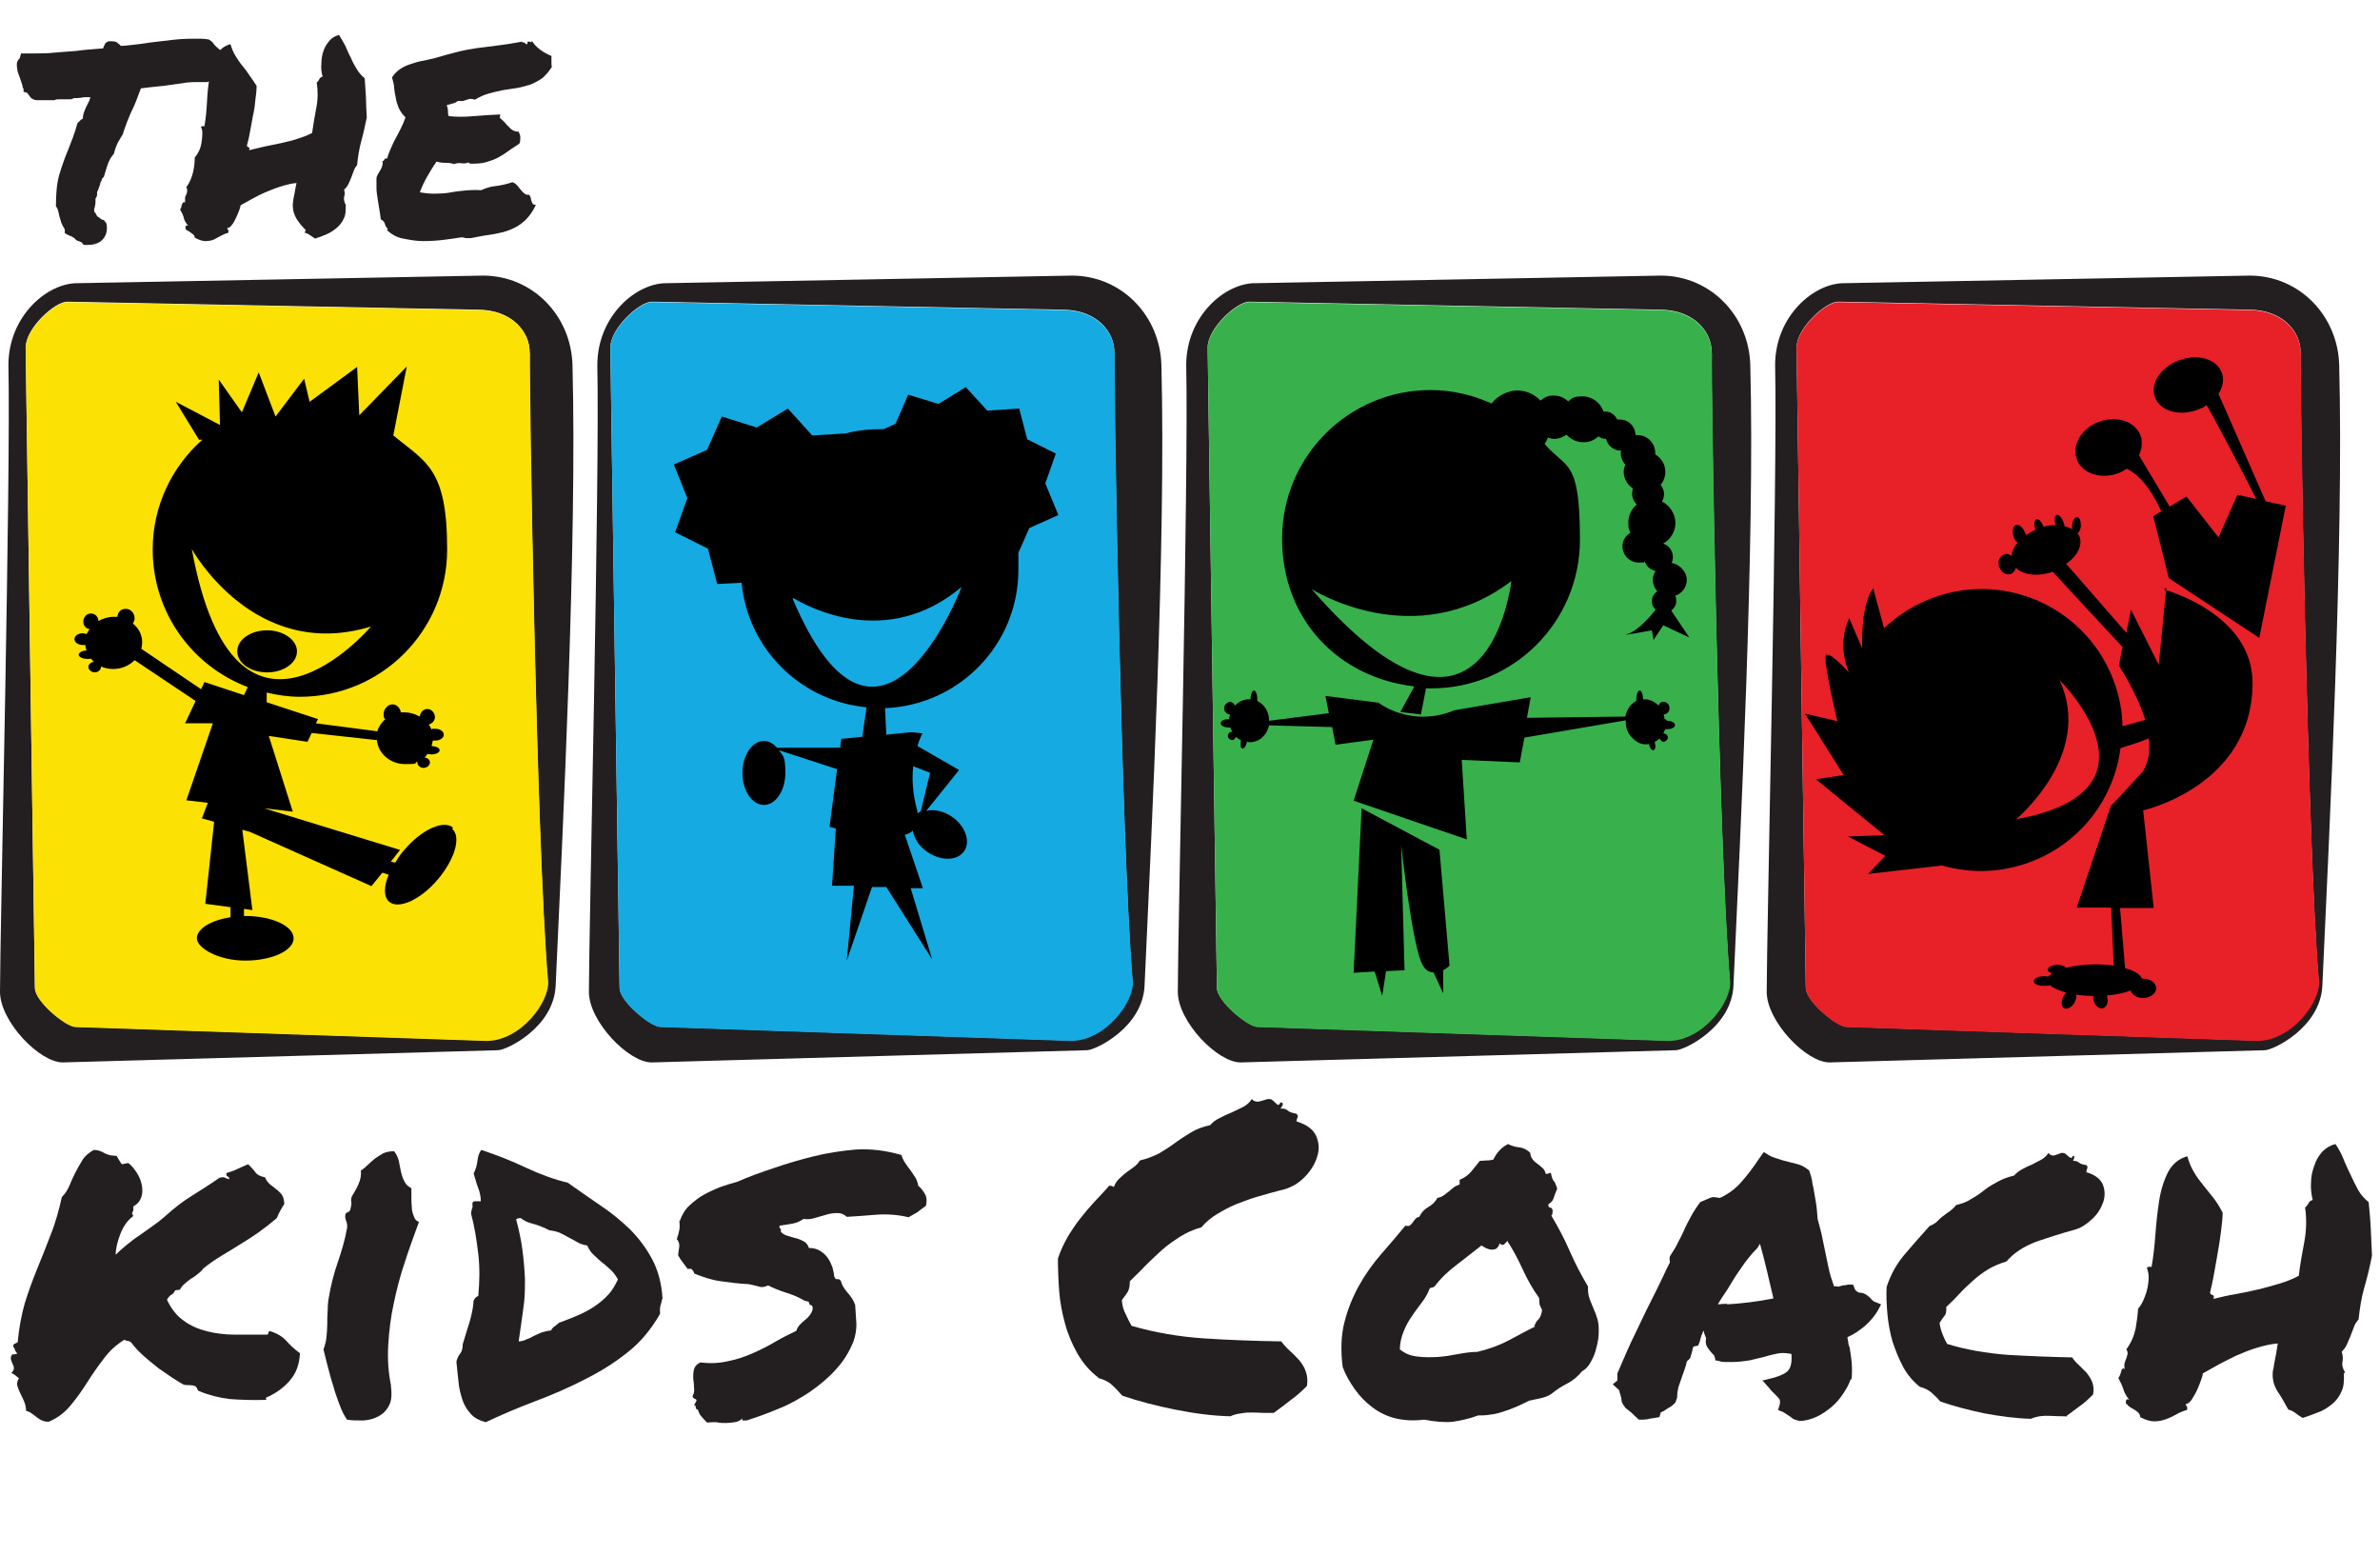
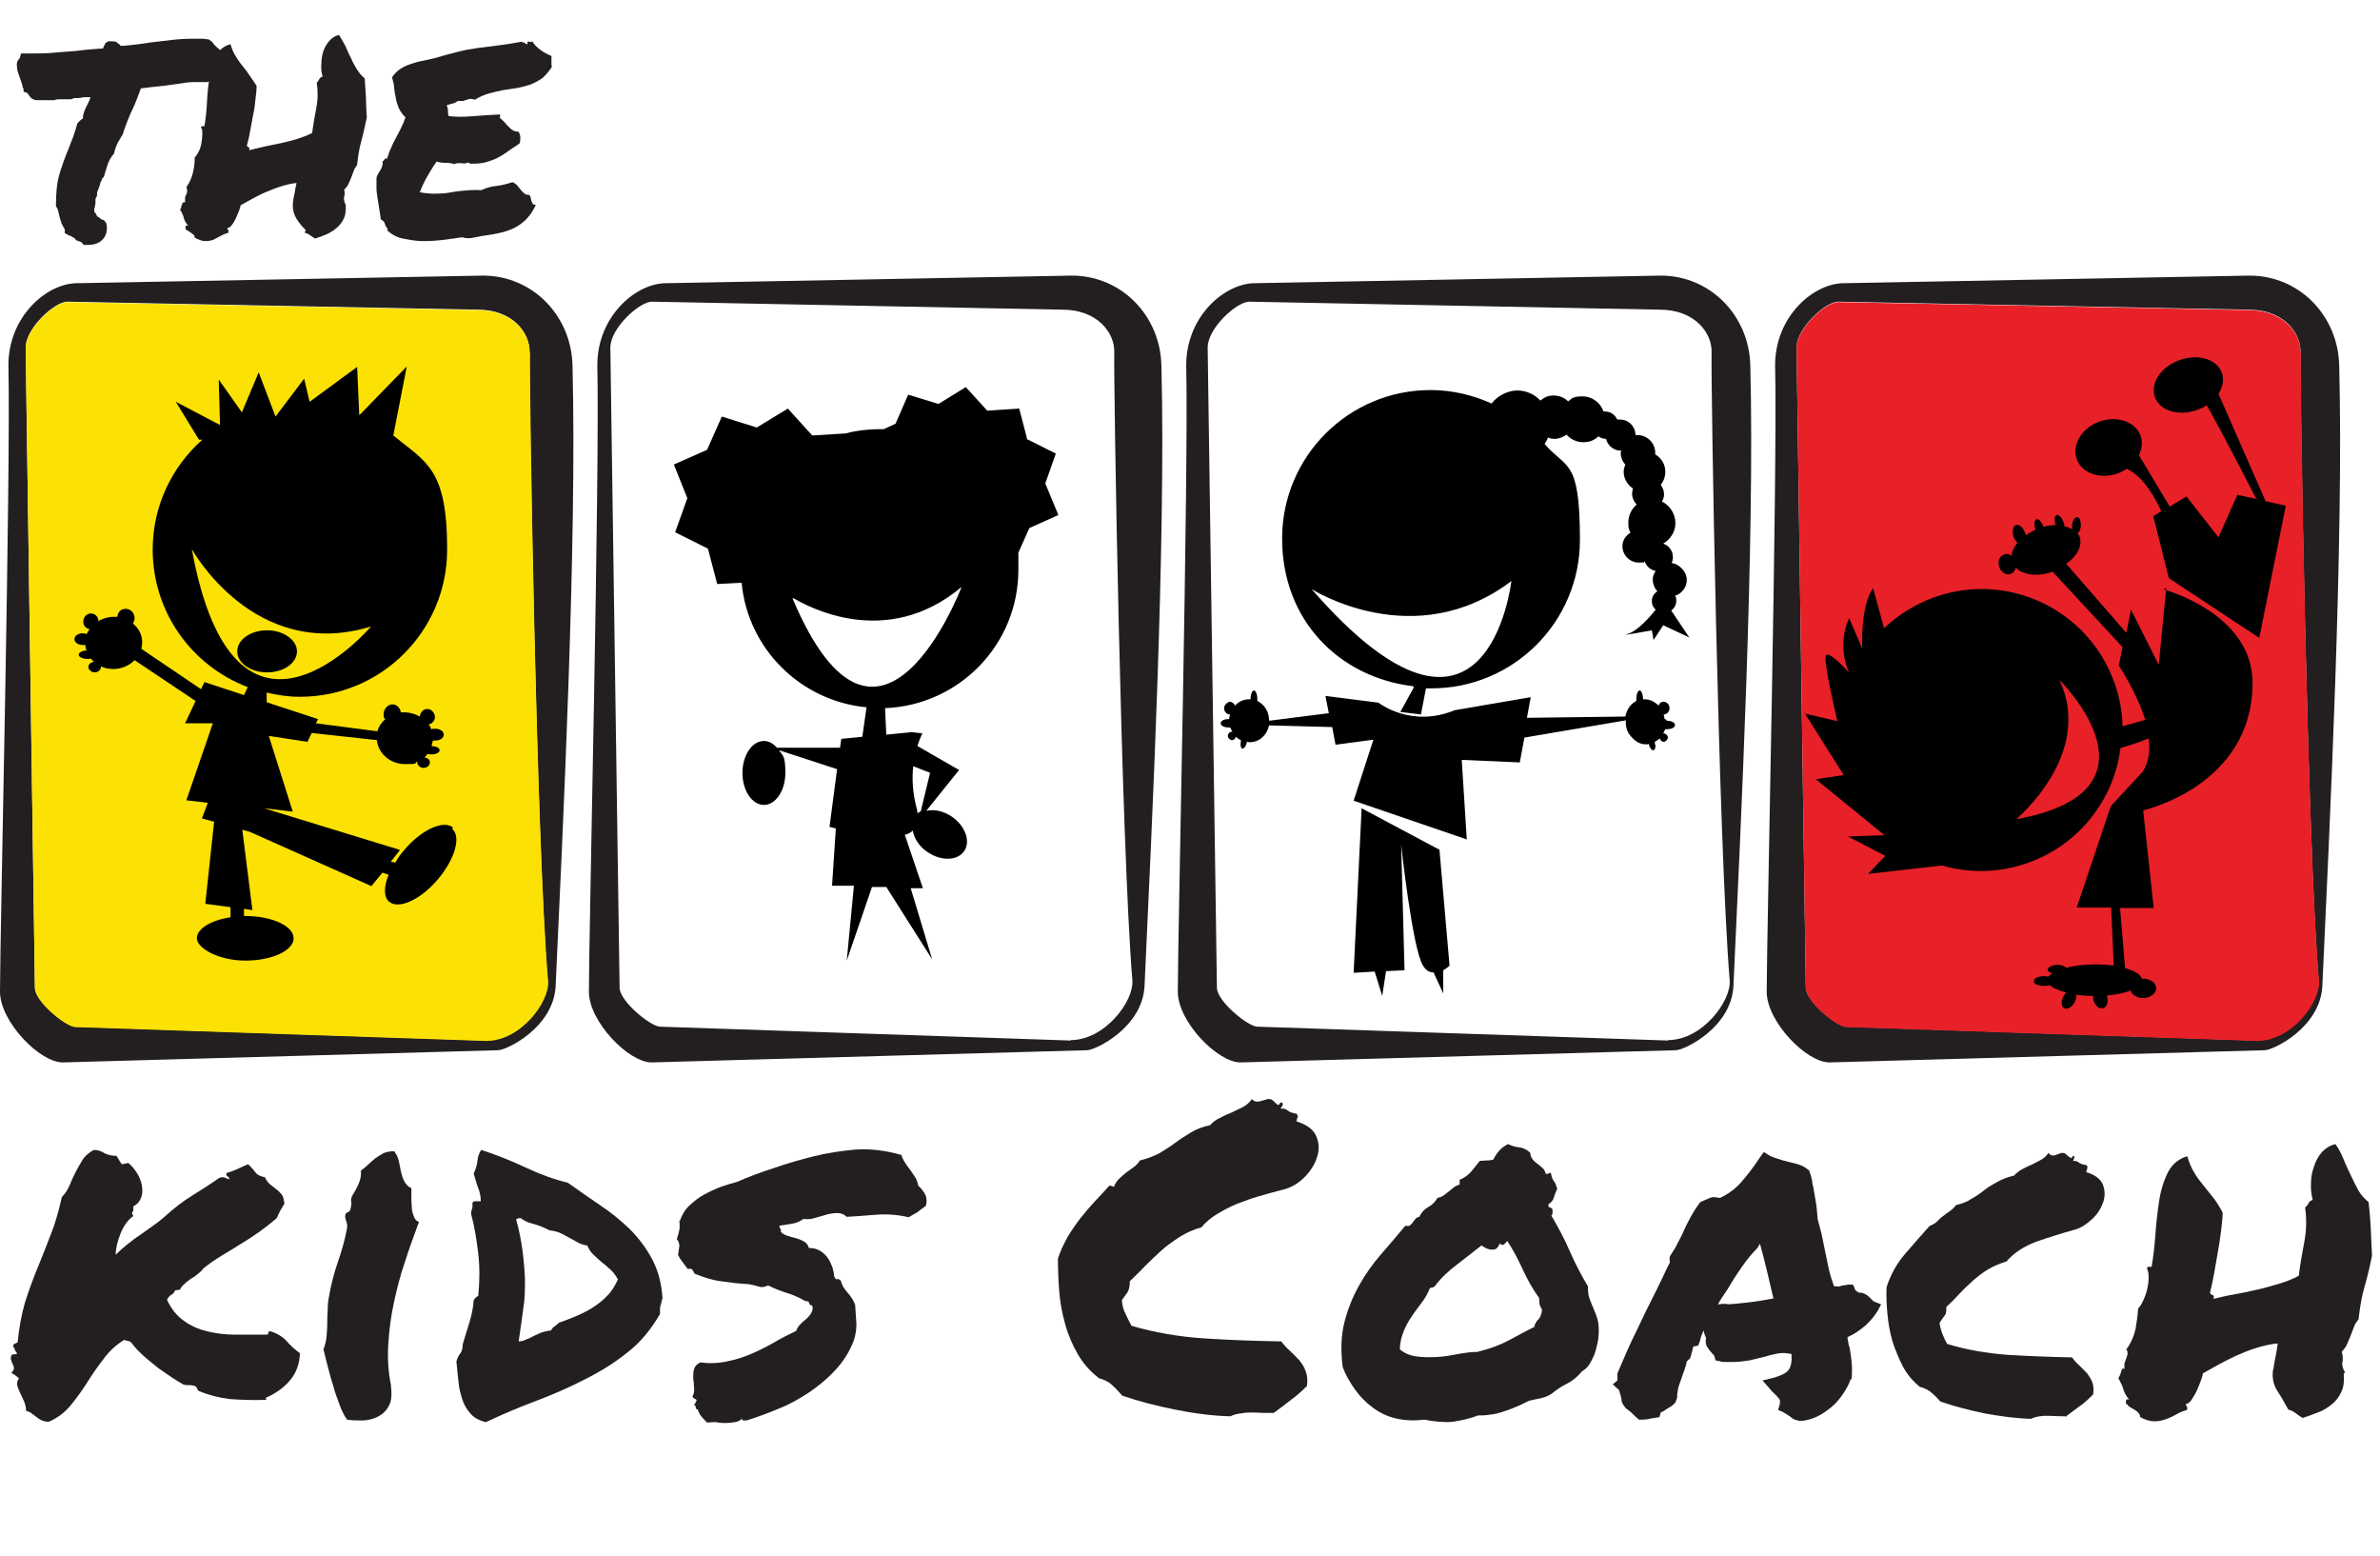
<svg xmlns="http://www.w3.org/2000/svg" id="Kids" viewBox="0 0 565.8 369.7">
  <defs>
    <style>      .cls-1 {        fill: #15aae2;      }      .cls-1, .cls-2, .cls-3, .cls-4, .cls-5, .cls-6 {        stroke-width: 0px;      }      .cls-2 {        fill: #38b14c;      }      .cls-3 {        fill: #e82028;      }      .cls-4 {        fill: #000;      }      .cls-5 {        fill: #fce105;      }      .cls-6 {        fill: #231f20;      }    </style>
  </defs>
  <g>
    <path class="cls-6" d="M5.4,20.8c0-.3-.1-.6-.2-.9-.1-.3-.2-.6-.3-.9-.2-.5-.4-1.1-.6-1.7-.2-.6-.3-1.3-.3-2.1,0-.4.2-.7.3-.9s.3-.3.4-.5l.3-1.1h1c.3,0,.7,0,1,0h1c1.6,0,3.3,0,5-.2,1.7-.1,3.4-.3,5.2-.4,1.9-.3,4-.4,6.3-.6.2-.5.3-.8.4-.9s.1-.3.2-.4l.7-.4c1,0,1.7,0,2,.3.4.3.7.5.9.8,1.1,0,2.2-.2,3.4-.3,1.1-.1,2.3-.3,3.6-.5,1.7-.2,3.4-.4,5.1-.6,1.7-.2,3.4-.3,5.1-.3s1.4,0,2,0c.6,0,1.2.1,1.8.2l.8.6c.2.3.4.6.6.8s.5.5.9.8c.6.5,1.3,1.1,1.9,1.9.6.8.8,1.9.7,3.4l-.3.6c-.2.2-.4.3-.6.5l-.6.8h-.7c-.4,0-.7,0-1,0-.2,0-.5.2-.8.3-.2,0-.4.2-.6.2-.2,0-.4.1-.7.2-.5,0-.8,0-1.1,0h-.9c-1.3,0-2.6,0-4.1.3-1.5.2-2.9.4-4.3.6-1,.1-2,.2-2.9.3-.9.1-1.8.2-2.5.3-.4,1.1-.8,2.1-1.1,2.9-.3.8-.7,1.7-1.1,2.5-.4.8-.7,1.7-1.1,2.6-.3.9-.7,1.8-1,2.9-.5.8-.9,1.5-1.3,2.2-.3.7-.6,1.5-.8,2.4-.6.7-1.1,1.5-1.4,2.3-.3.8-.5,1.6-.7,2.2l-.3,1c-.3.3-.5.5-.5.7,0,.2-.2.4-.3.6-.1.6-.3,1.1-.5,1.6,0,.2-.2.4-.3.7,0,.2-.1.4,0,.5,0,.5-.2.8-.4,1.1,0,.3,0,.5,0,.8,0,.3,0,.5-.1.8,0,.3-.1.6-.2.8,0,.2,0,.5,0,.7.1.2.3.3.4.5.1.2.2.4.3.6,0,0,.2.1.3.2.1,0,.2.1.3.2.3.3.7.5,1,.5l.6.8c.3,1.5,0,2.7-.7,3.6-.8,1-2,1.5-3.8,1.5h-.9c-.3-.4-.5-.6-.5-.6-.4-.2-.7-.3-1-.4-.3-.1-.5-.3-.7-.6,0,0-.2-.1-.3-.2-.1,0-.2,0-.3-.2-.4-.1-.8-.3-1-.4l-.7-.4c0-.4,0-.7,0-.9-.3-.5-.6-1-.8-1.5-.2-.5-.3-1.1-.5-1.7-.1-.5-.2-.9-.3-1.3-.1-.4-.3-.7-.5-1,0-3,.2-5.4.8-7.5.6-2,1.3-4,2.1-5.9.4-1,.8-2.1,1.2-3.1.4-1.1.7-2.1,1-3.2l.7-.7c.3-.3.5-.4.6-.4,0-.5.1-1.1.3-1.6.2-.5.4-1.1.7-1.6.2-.3.3-.7.5-1,.1-.3.2-.6.3-.9-.3,0-.6,0-.8,0-.2,0-.5,0-.7,0-.6.1-1.1.2-1.6.2s-.7,0-.8,0c-.3.2-.7.3-1,.3-.3,0-.6,0-.9,0h-1.5c-.5,0-.9,0-1.2.2h-3.2c-.3,0-.7,0-1.1,0-.4,0-.9-.2-1.3-.5l-.4-.5c-.3-.5-.5-.7-.7-.8l-.7-.2v-.7Z" />
    <path class="cls-6" d="M44.4,54.4c-.1,0-.2,0-.3-.1,0-.1,0-.3,0-.4,0-.1,0-.2.2-.3.1,0,.2,0,.4,0-.6-.7-.9-1.3-1-1.8-.1-.5-.4-1.2-.9-2,.1-.1.2-.3.3-.5,0-.2,0-.5.2-.7,0-.2.1-.4.3-.5.1-.1.2,0,.4,0,0-.5,0-.8,0-1.1,0-.3.2-.6.3-.8.1-.3.2-.5.2-.8,0-.3,0-.5-.2-.9.8-1.1,1.3-2.3,1.6-3.6.3-1.3.4-2.5.4-3.5.4-.4.7-.9,1-1.5.3-.6.5-1.3.6-2,.1-.7.2-1.3.2-2s0-1.2-.3-1.6c0-.2.1-.3.3-.3.1,0,.3,0,.5,0,.3-1.7.5-3.6.6-5.6.1-2.1.3-4.1.6-6,.3-1.9.8-3.6,1.6-5.1.7-1.5,1.9-2.4,3.4-2.8.3,1.1.7,2,1.2,2.8.5.8,1,1.6,1.6,2.3s1.2,1.5,1.7,2.3c.6.8,1.1,1.6,1.7,2.5,0,1-.1,2.1-.3,3.4-.1,1.3-.3,2.6-.6,3.9-.2,1.3-.5,2.6-.7,3.8-.2,1.2-.5,2.3-.7,3.1,0,.2.2.3.4.4s.3.3.1.7c1.2-.3,2.5-.6,3.8-.9,1.3-.3,2.6-.5,3.9-.8,1.3-.3,2.6-.6,3.8-1,1.2-.4,2.4-.8,3.5-1.4.3-2,.6-4,1-6,.4-2,.4-4,.1-6,.3-.2.5-.5.6-.8.2-.3.4-.5.8-.6-.3-1-.4-2-.3-3.1,0-1.1.2-2.1.5-3,.3-.9.8-1.7,1.4-2.4s1.4-1.2,2.3-1.4c.5.8,1,1.7,1.5,2.6.4.9.8,1.9,1.3,2.8.4,1,.9,1.9,1.4,2.7.5.8,1.1,1.6,1.9,2.2.1,1.5.2,3,.3,4.5,0,1.5.1,3.1.2,4.8-.4,1.9-.8,3.8-1.3,5.6-.5,1.8-.8,3.7-1,5.7-.3.4-.6.8-.8,1.4-.2.5-.4,1.1-.6,1.6-.2.5-.4,1-.7,1.6s-.6.9-1,1.3c.2.6.2,1.2,0,1.7-.1.5,0,1.2.4,1.9,0,1.3,0,2.4-.5,3.3-.4.9-1,1.6-1.7,2.2-.7.6-1.5,1.1-2.4,1.5-.9.4-1.8.7-2.7,1-.4-.3-.8-.5-1.2-.8-.4-.3-.8-.5-1.3-.6l.3-.6c-.8-.8-1.6-1.7-2.2-2.7-.6-1-.9-2-.9-3.3,0,0,0-.3.1-.9,0-.5.2-1.1.3-1.7.1-.6.2-1.2.3-1.7.1-.5.2-.8.2-.9-1.2.1-2.4.4-3.7.8-1.3.4-2.5.9-3.7,1.4-1.2.5-2.3,1.1-3.4,1.7-1,.6-1.9,1-2.5,1.4,0,.1-.1.5-.3,1.1-.2.6-.5,1.2-.8,1.9-.3.7-.6,1.2-1,1.7-.4.5-.7.7-1.1.7,0,.2.2.4.3.5,0,.1,0,.3,0,.6-.7.2-1.4.5-1.9.8s-1.2.6-1.7.9c-.6.2-1.2.3-1.9.3-.7,0-1.5-.3-2.5-.8,0-.3-.1-.6-.4-.8-.3-.2-.5-.4-.8-.6-.3-.2-.5-.3-.7-.4-.2-.1-.3-.3-.3-.4Z" />
    <path class="cls-6" d="M92.2,54.4c-.3-.3-.6-.7-.7-1.2-.1-.5-.5-.8-1-1.1,0-.6-.2-1.4-.3-2.2-.1-.8-.3-1.7-.4-2.5-.1-.9-.3-1.7-.3-2.6,0-.9,0-1.7,0-2.4,0-.4.2-.7.4-1.1.2-.3.4-.7.6-1s.3-.6.4-1c.1-.3.1-.7,0-1,.3,0,.4-.2.5-.4,0-.2.3-.3.6-.2.3-.9.6-1.8,1-2.6.3-.8.7-1.6,1.1-2.3s.8-1.5,1.2-2.3c.4-.8.8-1.7,1.1-2.6-.7-.7-1.2-1.4-1.6-2.2-.3-.8-.6-1.6-.7-2.4-.2-.8-.3-1.6-.4-2.4,0-.8-.3-1.7-.5-2.5.5-.8,1.1-1.4,1.8-1.9.7-.5,1.5-.9,2.4-1.2.9-.3,1.8-.6,2.8-.8s2.1-.4,3.2-.7c2-.6,3.9-1.1,5.5-1.5,1.6-.4,3.2-.7,4.7-.9,1.5-.2,3.1-.4,4.8-.6s3.6-.5,5.7-.9c0,.1.1.2.2.2h.4c.1.3.4.4.7.4,0-.1,0-.2,0-.3,0-.1,0-.2,0-.3,0,0,.2,0,.3,0,.1,0,.3,0,.4.1.1,0,.2,0,.3,0,0,0,.1-.2,0-.4.5.9,1.2,1.6,2,2.2.8.6,1.7,1.1,2.7,1.5,0,.4,0,.7,0,.8,0,.2,0,.3,0,.5,0,.1,0,.3,0,.5s0,.5.1.8c-.7,1.1-1.5,2-2.3,2.7-.9.6-1.8,1.1-2.8,1.5-1,.3-2,.6-3.1.8-1.1.2-2.2.3-3.3.5-1.1.2-2.3.5-3.4.8-1.1.3-2.3.8-3.4,1.5-.3-.1-.6-.2-.9-.2-.3,0-.6,0-.9.2-.3,0-.6.2-1,.3-.4,0-.8,0-1.3,0-.3.3-.7.5-1.2.6s-.9.3-1.4.4c.2.5.3.9.3,1.4,0,.5,0,.9.2,1.2,1.8.2,3.7.2,5.9,0s4.3-.3,6.3-.4c0,.2,0,.4,0,.4s-.1.2-.1.4c.4.3.7.6,1.1,1,.3.4.7.8,1,1.1.4.4.7.7,1.1.9.4.2.8.3,1.3.3.2.4.4.9.4,1.3,0,.5,0,1-.2,1.5-.8.6-1.7,1.1-2.5,1.7-.8.6-1.6,1.1-2.5,1.6-.9.5-1.8.8-2.8,1.1-1,.3-2.1.4-3.3.4h-.5c-.1,0-.3,0-.5-.3-.4.2-1,.3-1.7.2s-1.3,0-1.7.2c-.6-.2-1.3-.3-2.1-.3s-1.5-.1-2.1-.3c-.8,1.1-1.5,2.3-2.2,3.5-.7,1.2-1.3,2.5-1.8,3.8,1.7.3,3.2.4,4.3.3,1.1,0,2.2-.1,3.2-.3s2.1-.3,3.1-.4,2.4-.2,4-.1c1.1-.5,2.3-.9,3.6-1,1.4-.2,2.7-.5,3.8-.9.4.1.8.4,1.1.7.3.4.6.7.9,1.1.3.4.6.7.9.9.3.3.7.3,1.1.3.2.2.3.5.4.8,0,.3.1.6.2.8s.2.5.3.6c.1.1.4.2.7.2-.8,1.7-1.7,2.9-2.7,3.8-1,.9-2.1,1.6-3.4,2.1-1.2.5-2.6.8-4.2,1.1-1.5.2-3.3.5-5.2.9-.5,0-.9,0-1.2,0-.3-.1-.6-.2-1-.2-1.2.2-2.6.4-4.2.6-1.6.2-3.3.3-4.9.3-1.7,0-3.2-.3-4.8-.6s-2.8-1.1-3.8-2Z" />
  </g>
  <g>
    <path class="cls-6" d="M63.3,332.7c-3.3.1-6.2,0-8.7-.2-2.5-.3-4.9-.9-7.3-1.9-.1,0-.3-.2-.4-.5-.1-.3-.3-.5-.4-.6-.4-.2-.9-.3-1.5-.3-.6,0-1.1,0-1.5-.2-.5-.3-1.4-.8-2.6-1.6-1.2-.8-2.2-1.5-3.2-2.2-1.2-1-2.4-1.9-3.5-2.9-1.1-1-2.1-2-2.9-3.1-.2-.3-.5-.4-.8-.5-.3,0-.7-.1-.9-.3-2,1.2-3.7,2.8-5,4.6-1.4,1.8-2.7,3.7-3.9,5.6-1.2,1.9-2.5,3.7-3.9,5.4-1.4,1.7-3.1,3-5.2,3.9-.6,0-1.2-.1-1.6-.3-.5-.2-.9-.5-1.3-.8s-.8-.6-1.2-.9-.9-.5-1.3-.6c0-.8-.2-1.6-.5-2.3-.3-.7-.6-1.3-.9-1.9s-.5-1.2-.7-1.8c-.1-.6,0-1.1.4-1.7-.4-.4-1-.9-1.8-1.3.4-.4.6-.8.6-1.1,0-.3-.1-.7-.3-1-.1-.3-.3-.7-.4-1.1s0-.8.3-1.2c.3,0,.8,0,1.2-.2-.4-.5-.6-.9-.6-1,0-.1,0-.3-.3-.5-.1-.4,0-.7.2-.8.3-.1.5-.2.8-.4.3-3.3.9-6.5,1.7-9.3.9-2.9,1.9-5.6,3-8.3,1.1-2.7,2.2-5.4,3.2-8.1,1.1-2.7,1.9-5.7,2.6-8.8.8-.8,1.3-1.6,1.8-2.7.4-1,.9-2.1,1.4-3.1s1.1-2,1.7-3c.6-1,1.6-1.8,2.7-2.4,1,0,1.8.3,2.6.8.8.4,1.7.6,2.8.6.2.3.4.7.6,1,.2.3.4.7.7,1l1.5-.3c.8.6,1.4,1.4,2,2.3.6.9,1,1.9,1.2,2.9s.2,2-.1,2.9c-.3.9-.9,1.7-1.9,2.2,0,.3,0,.6,0,.8,0,.2,0,.3-.2.5,0,.1-.1.3-.1.4s.1.3.3.6c-1.4,1-2.4,2.5-3.1,4.3-.7,1.8-1.1,3.5-1.1,4.9.8-.8,1.7-1.6,2.7-2.4,1-.8,2-1.6,3.1-2.3,1.1-.8,2.1-1.5,3.1-2.2,1-.7,1.9-1.4,2.7-2.1,2.3-2.1,4.4-3.7,6.5-5,2.1-1.3,4.3-2.7,6.6-4.3.5-.1,1-.2,1.3,0s.6.2,1,.4c0-.4-.1-.6-.4-.7-.2,0-.3-.3-.3-.8,1-.3,1.9-.6,2.7-1,.8-.4,1.6-.7,2.5-1.1.6.6,1.2,1.2,1.7,1.9.5.7,1.3,1,2.3,1.2.3.8.8,1.3,1.2,1.7.5.4,1,.7,1.4,1.1.5.3.9.8,1.3,1.2.4.5.6,1.2.7,2.3-.3.5-.6,1-.9,1.5-.3.5-.6,1.2-.9,1.9-1.4,1.2-2.8,2.3-4.2,3.3-1.4,1-2.8,1.9-4.3,2.8-1.4.9-2.9,1.8-4.4,2.7-1.5.9-3,1.9-4.6,3.2-.3.5-.8.9-1.3,1.3-.5.4-1,.8-1.6,1.1-.5.4-1.1.8-1.5,1.2-.5.4-.9.9-1.1,1.4-.2,0-.4.1-.6.1s-.4,0-.6.1c-.2.5-.5.9-1,1.1-.4.3-.7.7-.9,1.1,1,2.2,2.4,3.9,4,5,1.6,1.2,3.5,2,5.5,2.5s4.3.8,6.7.8c2.4,0,4.9,0,7.5,0,.3,0,.4-.2.4-.5,0-.2.1-.3.5-.3,1.6.5,2.9,1.3,3.8,2.3.9,1,1.9,2,3.2,2.9-.1,2.6-.9,4.8-2.4,6.5-1.4,1.7-3.4,3.1-5.7,4.1Z" />
    <path class="cls-6" d="M92.9,329.2c.3,2.1.2,3.7-.4,4.8-.6,1.2-1.4,2-2.5,2.6-1.1.6-2.3.9-3.6,1-1.4,0-2.7,0-3.9-.2-.7-1-1.3-2.2-1.8-3.6-.5-1.4-1.1-2.9-1.5-4.5-.5-1.5-.9-3.1-1.3-4.6-.4-1.5-.7-2.8-1-4,.3-.8.6-1.8.7-2.8.1-1.1.2-2.1.2-3.2,0-1.1,0-2.2.1-3.3,0-1.1.1-2.2.3-3.2.5-2.9,1.2-5.6,2.1-8.2.9-2.6,1.7-5.3,2.2-8.1.1-.6,0-1.2-.2-1.7-.2-.5-.3-1.1-.2-1.5,0-.3.3-.5.6-.6.3-.1.5-.3.6-.7.2-.8.3-1.4.2-1.8-.1-.5,0-1.1.4-1.7.3-.5.8-1.3,1.3-2.4.5-1.1.7-2.2.6-3.3.6-.4,1.2-.9,1.7-1.4s1.1-1,1.7-1.5c.6-.4,1.2-.8,1.9-1.2.7-.3,1.6-.5,2.6-.5.5.7.9,1.4,1.1,2.3.2.8.3,1.6.5,2.5.2.8.4,1.6.8,2.3.3.7.9,1.3,1.7,1.7v2.1c0,.8,0,1.6.1,2.4,0,.8.2,1.5.5,2.2.2.7.6,1.1,1.2,1.3-1.2,3.3-2.4,6.5-3.4,9.7-1.1,3.2-1.9,6.4-2.6,9.7-.7,3.2-1.1,6.5-1.3,9.8-.2,3.3,0,6.6.7,9.9Z" />
    <path class="cls-6" d="M157.4,308.7c0,.3-.1.6-.2.9,0,.2-.1.5-.2.7,0,.2-.1.5-.1.8v1.2c-2.1,3.6-4.6,6.7-7.7,9.1-3.1,2.5-6.5,4.6-10.3,6.5-3.7,1.9-7.6,3.6-11.6,5.1-4,1.5-8,3.2-11.8,5-1.6-.4-2.9-1.1-3.7-2.1-.9-1-1.5-2.1-1.9-3.3-.4-1.3-.8-2.7-.9-4.2-.2-1.5-.3-3.1-.5-4.8.2-.8.5-1.4.9-1.9.4-.5.6-1.2.6-2.2.5-1.8,1.1-3.5,1.6-5.2.5-1.7.9-3.5,1-5.2.2-.5.6-.9,1.1-1.1.3-3.3.4-6.6,0-10s-.9-6.5-1.7-9.5c0-.7.2-1.2.3-1.5s0-.5,0-.7c0-.5.1-.8.6-.8h1.4c0-1-.2-2.1-.6-3.1-.4-1-.7-2.2-1.1-3.5.5-1,.8-2,.9-3,.1-1,.4-1.9.9-2.6,3.7,1.2,7.2,2.6,10.6,4.2s6.7,2.8,10,3.6c2.5,1.8,5,3.5,7.6,5.3,2.6,1.7,5,3.7,7.1,5.7,2.1,2.1,3.9,4.5,5.3,7.1s2.3,5.8,2.5,9.5ZM133.1,314.3c1.4-.5,2.9-1.1,4.3-1.7,1.4-.6,2.7-1.3,3.9-2.1,1.2-.8,2.3-1.7,3.2-2.7,1-1,1.7-2.3,2.4-3.7-.4-.8-1-1.6-1.6-2.2-.7-.6-1.4-1.3-2.1-1.8-.7-.6-1.4-1.2-2-1.8-.7-.6-1.2-1.4-1.6-2.3-.9-.1-1.7-.4-2.4-.8-.7-.4-1.4-.8-2-1.1-.7-.4-1.3-.7-2.1-1.1-.7-.3-1.6-.5-2.5-.6-1.5-.8-2.9-1.3-4.1-1.6-1.2-.3-2.1-.8-2.7-1.3-.5,0-.9.1-1.1.3.7,2.6,1.2,5,1.5,7.3.3,2.3.5,4.6.6,6.9,0,2.3,0,4.6-.4,7-.3,2.4-.7,5-1.1,7.8.7,0,1.3-.2,1.9-.5.6-.2,1.2-.5,1.7-.8.6-.3,1.2-.5,1.8-.8.6-.2,1.4-.4,2.3-.5.2-.4.5-.8.9-1,.4-.3.7-.6,1.1-.9Z" />
    <path class="cls-6" d="M161.6,290.2c.5-1.4,1.2-2.7,2.3-3.7,1.1-1,2.2-1.9,3.5-2.6,1.3-.7,2.6-1.3,3.9-1.8,1.4-.5,2.7-.9,3.9-1.2,2.7-1.2,5.7-2.3,8.8-3.3,3.1-1.1,6.3-2,9.5-2.8,3.2-.8,6.6-1.3,10-1.6,3.4-.2,7,.2,10.8,1.3.2.7.5,1.3.9,1.9s.8,1.2,1.3,1.8c.4.6.8,1.2,1.2,1.8.3.6.5,1.2.6,1.8.7.6,1.2,1.3,1.6,2s.5,1.7.2,2.8c-.7.5-1.4,1-2,1.5-.7.4-1.4.8-2.1,1.2-2.5-.6-5.1-.8-7.7-.6-2.6.2-4.9.4-7,.5-.6-.6-1.4-.9-2.2-.9s-1.7.1-2.7.4c-.9.3-1.8.5-2.8.8-.9.3-1.8.3-2.6.2-.7.5-1.5.9-2.5,1.1-1,.2-2.1.3-3.2.5,0,.3,0,.6.2.7s.2.3.1.7c.4.5.9.8,1.6,1,.6.2,1.3.4,2.1.6s1.3.5,1.9.8c.5.3.9.8,1.1,1.5,1,0,1.9.2,2.7.7.8.5,1.4,1.1,1.8,1.7.5.7.8,1.4,1.1,2.2.2.8.4,1.5.4,2.1.2.5.4.8.7.7.3,0,.6,0,.9.4.2.9.7,1.8,1.5,2.7s1.5,1.9,1.9,3c.1,1.7.2,3.2.3,4.6,0,1.3-.2,2.7-.7,4.1-1,2.5-2.4,4.8-4.3,6.8-1.8,2-3.9,3.7-6.2,5.3-2.3,1.5-4.7,2.9-7.3,3.9-2.6,1.1-5.1,2-7.6,2.8-.3,0-.5,0-.8,0-.3,0-.3-.1-.2-.5-.5.5-1.1.8-1.8.9-.7.1-1.4.2-2.1.2-.8,0-1.5,0-2.3-.2-.8,0-1.5,0-2.2.1-.5-.5-.9-.9-1.3-1.4-.4-.4-.7-1-.9-1.7-.3,0-.5-.2-.5-.5,0-.3,0-.5-.4-.5.4-.7.6-1.1.6-1.2,0-.1-.1-.2-.3-.3-.2,0-.3-.2-.5-.3-.1-.1-.2-.3-.1-.5.3-.5.4-1.2.3-1.9,0-.7-.1-1.5-.2-2.2,0-.8,0-1.5.2-2.2.2-.7.7-1.2,1.5-1.6,2.3.3,4.5.2,6.6-.3,2.1-.4,4.1-1.1,5.9-1.9s3.6-1.7,5.3-2.7c1.7-1,3.3-1.8,5-2.6.2-.6.5-1.1.9-1.5.4-.4.8-.8,1.2-1.1.4-.3.8-.7,1.1-1.1.3-.4.6-.9.7-1.5,0-.5,0-.8-.4-.9s-.5-.4-.5-.8l-1.1-.3c-1.3-.8-2.8-1.4-4.4-1.9s-3-1.1-4.2-1.7c-.8.4-1.5.5-2.1.3-.7-.2-1.5-.4-2.5-.6-2.3-.1-4.6-.4-6.7-.7-2.2-.3-4.2-1-6.2-1.8-.1-.3-.3-.6-.5-.9-.2-.3-.6-.3-1.1-.2-.4-.5-.8-1.1-1.2-1.6s-.8-1.1-1.1-1.7c.1-.8.2-1.5.3-2.1,0-.6-.1-1.1-.6-1.7.3-.9.5-1.6.6-2.2.1-.5.1-1.3,0-2.2Z" />
    <path class="cls-6" d="M261.1,327.4c-2-1.5-3.6-3.4-4.9-5.6-1.3-2.3-2.3-4.6-3-7.2-.7-2.5-1.2-5.1-1.4-7.8-.2-2.7-.3-5.3-.3-7.7.6-1.8,1.4-3.5,2.3-5.1.9-1.5,1.9-3,3-4.4,1.1-1.4,2.2-2.7,3.4-4,1.2-1.3,2.4-2.5,3.5-3.8.4,0,.8.1,1.1.3.3-.8.7-1.4,1.2-1.9.5-.5,1.1-1,1.7-1.5.6-.4,1.2-.9,1.8-1.3.6-.4,1.1-1,1.5-1.6,1.7-.4,3.2-1,4.6-1.7,1.3-.8,2.6-1.6,3.8-2.5,1.2-.9,2.5-1.7,3.8-2.5,1.3-.8,2.8-1.3,4.5-1.7.6-.7,1.4-1.3,2.3-1.7.9-.5,1.8-.9,2.8-1.3.9-.4,1.8-.9,2.7-1.3.9-.5,1.6-1.1,2.1-1.9.4.5,1,.7,1.7.6.8-.2,1.4-.4,2.1-.6.4,0,.8,0,1,.2.3.2.5.4.8.7.2.2.4.4.6.5.2,0,.4-.1.6-.6.5,0,.7.3.5.7-.2.4-.4.7-.5.8.7-.1,1.2,0,1.7.4.4.4,1.1.6,2.1.8.3.3.4.6.3.8-.1.2-.2.5-.3,1,2.5.8,4,1.9,4.7,3.5.7,1.6.8,3.3.2,5-.5,1.7-1.6,3.4-3,4.8-1.5,1.5-3.1,2.4-4.9,2.9-2.1.5-4.1,1.1-5.9,1.6-1.8.5-3.6,1.2-5.2,1.8-1.7.7-3.2,1.5-4.7,2.4-1.5.9-2.8,2-3.8,3.2-1.9.5-3.6,1.3-5.2,2.3-1.5,1-3,2-4.3,3.2-1.3,1.2-2.6,2.4-3.8,3.6-1.2,1.3-2.5,2.5-3.7,3.7,0,1.2-.2,2.1-.6,2.7s-.9,1.2-1.3,1.8c.1,1.3.4,2.4.9,3.3.4.9.9,1.9,1.4,2.8,5.5,1.6,11.3,2.6,17.4,3,6.1.4,12.2.6,18.2.7.6.8,1.3,1.6,2.1,2.3.8.7,1.5,1.5,2.2,2.2.6.8,1.2,1.6,1.5,2.6.4,1,.5,2.2.3,3.5-1.2,1.2-2.4,2.3-3.8,3.3-1.4,1.1-2.7,2.1-4.1,3.1-.6,0-1.4,0-2.2,0-.9,0-1.7-.1-2.7-.1s-1.8,0-2.8.2c-.9.1-1.8.3-2.6.7-4.3-.1-8.7-.7-13.2-1.6s-8.7-2-12.5-3.3c-.8-.9-1.5-1.7-2.4-2.5-.8-.8-1.9-1.3-3.3-1.7Z" />
    <path class="cls-6" d="M377.5,305.6c0,.8,0,1.6.2,2.4.2.8.5,1.5.8,2.2.3.7.6,1.5.9,2.2.3.8.5,1.5.6,2.3.1,1,.1,2,0,3.1-.1,1.1-.4,2.2-.7,3.3-.3,1.1-.8,2-1.3,2.9-.5.9-1.2,1.5-1.9,1.9-1,1.2-2.1,2.2-3.5,2.9-1.4.7-2.6,1.5-3.8,2.5-.8.5-1.6.8-2.5,1-.9.2-1.9.4-2.8.6-.8.4-1.6.8-2.7,1.3-1,.4-2.1.9-3.2,1.2-1.1.4-2.2.7-3.3.8-1.1.2-2.1.2-2.9.2-2.1.8-4.1,1.2-6,1.5-1.9.2-4.2,0-6.8-.5-2.5.3-4.7.2-6.8-.3-2.1-.5-3.9-1.4-5.5-2.6-1.6-1.2-3-2.6-4.2-4.3-1.2-1.7-2.2-3.4-2.9-5.3-.5-3.9-.4-7.4.4-10.6s2-6.1,3.5-8.8c1.5-2.7,3.3-5.2,5.3-7.5,2-2.3,3.9-4.5,5.7-6.7.4.1.7.1,1,0,.2-.2.5-.4.7-.7s.4-.6.7-.9c.2-.3.5-.4.9-.5.5-1,1.2-1.8,2.1-2.3.9-.5,1.7-1.2,2.2-2.2.6-.1,1.1-.3,1.5-.6.4-.3.8-.6,1.2-.9.4-.3.8-.7,1.2-1s.9-.5,1.4-.7v-1.1c1.2-.5,2.1-1.2,2.7-1.9.6-.7,1.3-1.6,2.1-2.6.6,0,1.1-.1,1.5-.1s.9,0,1.7-.2c.5-1,1-1.7,1.5-2.2.4-.5,1.1-1,2-1.5.8.4,1.7.7,2.7.8,1,.1,1.9.6,2.6,1.3,0,.7.3,1.2.6,1.6.3.4.7.7,1.1,1s.8.6,1.2,1c.4.3.6.8.8,1.4.3,0,.5,0,.6-.1.1-.1.3-.2.6-.1.2,1,.4,1.6.7,1.9.3.3.5.9.8,1.8-.3.7-.6,1.4-.8,2.1-.2.7-.6,1.2-1.3,1.6,0,.5,0,.7.4.8.3,0,.5.2.6.6,0,.6,0,1.1-.3,1.3,1.6,2.7,3.1,5.5,4.4,8.5,1.3,3,2.8,5.8,4.4,8.5ZM364.7,315.3c.3-.8.6-1.4,1.1-1.8.4-.5.7-1.2.8-2.2-.3-.5-.5-1-.6-1.3,0-.3-.1-.8-.1-1.5-1.5-2.1-2.8-4.4-3.9-6.8-1.1-2.4-2.3-4.7-3.7-6.8-.1.3-.4.5-.7.8-.3.3-.7.2-1.1-.2-.1.5-.4.9-.7,1.2-.3.2-.7.3-1.1.3-.4,0-.8-.1-1.3-.3-.4-.2-.8-.4-1.2-.7-2,1.6-4,3.1-5.9,4.6-2,1.5-3.8,3.2-5.3,5.2-.3.1-.4.2-.5.2,0,0-.3,0-.6.2-.5,1.3-1.2,2.5-2,3.5-.8,1.1-1.6,2.1-2.3,3.2-.8,1.1-1.4,2.3-1.9,3.5-.5,1.2-.9,2.7-.9,4.3,1.2,1,2.5,1.5,4.1,1.7,1.6.2,3.2.2,4.9.1,1.7-.1,3.3-.4,4.9-.7,1.6-.3,3.1-.5,4.5-.5,2.9-.7,5.3-1.6,7.4-2.7s4.2-2.3,6.5-3.4Z" />
    <path class="cls-6" d="M440,327.7c-.4,1.2-1,2.3-1.8,3.5-.8,1.2-1.7,2.3-2.8,3.2-1.1.9-2.2,1.7-3.5,2.3-1.3.6-2.7,1-4.1,1-.9-.2-1.5-.4-1.8-.7-.3-.2-.6-.5-1-.7-.2-.1-.4-.3-.6-.4-.2-.1-.3-.2-.5-.3l-1.2-.5.4-1.3c.1-.5.1-1-.1-1.3s-.6-.7-1.2-1.3l-.6-.6c-.2-.2-.4-.4-.5-.6l-1.7-1.9,2.8-.7c1.7-.5,2.9-1.1,3.4-1.8.6-.8.8-2,.7-3.8-1.4-.3-2.5-.3-3.4-.1-.9.2-1.9.4-2.8.7-1.2.3-2.5.6-3.7.9-1.3.2-2.7.4-4.2.4s-1.1,0-1.5,0c-.5,0-1,0-1.5-.2l-1-.2c-.1-.8-.3-1.2-.4-1.3-.1-.1-.3-.2-.4-.4-.3-.3-.7-.8-1.1-1.4-.4-.6-.5-1.3-.3-2.2-.3-.6-.5-1.2-.6-1.8-.4.8-.7,1.7-.9,2.6l-.4,1-1,.2c-.1,0-.2.2-.3.5,0,.2-.1.4-.1.6l-.5,1.7c-.1.1-.3.3-.4.4-.1.1-.3.2-.4.4-.1.6-.3,1.2-.5,1.8s-.4,1.2-.6,1.7c-.3.9-.6,1.8-.9,2.6-.2.9-.3,1.7-.3,2.5l-.4,1.1c-.3.4-.7.7-1.1,1-.4.2-.8.5-1.2.7-.1.1-.3.3-.6.4-.2.1-.4.2-.6.3l-.3,1.1-1.2.2c-.8.1-1.3.2-1.6.3-.3,0-.7.1-1.1.1h-1c-.8-.7-1.3-1.2-1.7-1.6-.4-.4-.9-.7-1.4-1.1-.6-.8-1-1.4-1-1.8,0-.4-.1-.8-.2-1.1-.1-.4-.2-.8-.3-1,0-.3-.1-.5-.3-.6l-1.3-1.2,1.1-.9v-1.7c1.5-3.5,2.9-6.8,4.5-10,1.5-3.2,3.1-6.5,4.8-9.8.5-1.1,1.1-2.2,1.6-3.3.5-1.1,1-2.2,1.6-3.3,0-.2-.1-.4-.1-.7s0-.6.2-.9c.8-1.2,1.4-2.2,1.8-3.1.5-.9,1-1.9,1.4-2.8.5-1.2,1.1-2.3,1.7-3.4.6-1.1,1.3-2.2,2.2-3.4l1.6-.7c.2,0,.4-.2.7-.3.3-.1.6-.2.9-.2l1.5.2c1.9-.9,3.6-2.1,5-3.7,1.4-1.6,2.9-3.5,4.4-5.8l1-1.4,1.3.8c.3.2.8.4,1.4.6.6.2,1.3.4,1.9.6,1.2.3,2.4.6,3.5.9,1.1.3,2,.9,2.7,1.5.4,1.1.6,1.9.7,2.5,0,.5.2,1.1.3,1.6.2,1.2.4,2.3.6,3.5.2,1.2.3,2.5.4,3.9.3,1.2.6,2.3.9,3.4.2,1.1.5,2.3.7,3.4.3,1.6.7,3.2,1,4.8.3,1.5.8,3,1.3,4.4.5,0,.9,0,1,.1.3-.1.7-.2,1.1-.3.4,0,.8-.1,1.3-.2h1.1c0-.1.4.9.4.9,0,.3.4.7,1,1,.9,0,1.5.3,1.9.6s.8.6,1.1,1c.3.3.5.5.8.6l1.5.6-.8,1.5c-.7,1.2-1.7,2.4-2.9,3.5-1.3,1.1-2.7,2.1-4.3,2.8,0,.4.1.8.2,1.2,0,.4.1.8.3,1.2.2,1.2.4,2.4.5,3.6.1,1.2.1,2.5,0,3.8l-.2.4ZM410.4,310c2.1-.1,3.9-.3,5.6-.5,1.7-.2,3.5-.5,5.6-.9-.5-2.1-1-4.2-1.5-6.4-.5-2.2-1.1-4.4-1.7-6.6l-.6,1c-1.4,1.4-2.7,3-3.9,4.8-1.3,1.8-2.3,3.5-3.2,5l-1.2,1.8c-.4.6-.8,1.2-1.1,1.8.4,0,.8-.1,1.2-.1s.7,0,1.1-.1Z" />
    <path class="cls-6" d="M491.4,336.6c-1.1,0-2.4,0-4.1-.1-1.6-.1-3.1.1-4.5.7-3.6-.1-7.3-.6-11.1-1.3-3.8-.8-7.2-1.7-10.4-2.8-.7-.8-1.4-1.5-2.1-2.1-.7-.6-1.6-1.1-2.8-1.4-1.6-1.3-3-2.9-4-4.8-1-1.9-1.8-3.9-2.5-6-.6-2.1-1-4.3-1.2-6.5-.2-2.2-.3-4.4-.2-6.4,1-3.1,2.5-5.7,4.4-7.9,1.9-2.2,3.8-4.4,5.8-6.6.9-.4,1.6-.8,2-1.3.4-.4.9-.9,1.4-1.2.5-.4,1-.8,1.5-1.1.5-.4,1-.8,1.4-1.4,1.4-.3,2.7-.8,3.7-1.5,1.1-.6,2.1-1.3,3.1-2.1s2.1-1.4,3.2-2c1.1-.6,2.4-1.1,3.8-1.4.5-.6,1.2-1.1,1.9-1.5.8-.4,1.5-.8,2.3-1.1.8-.4,1.5-.8,2.3-1.2.7-.4,1.3-1,1.7-1.6.3.5.8.7,1.4.6.6-.2,1.2-.4,1.7-.6.3,0,.6,0,.9.2.2.2.5.4.7.6s.4.3.6.4c.2,0,.3-.1.5-.5.3,0,.4.2.3.5-.1.3-.2.6-.3.7.5,0,1,0,1.4.4.4.3,1,.5,1.8.6.3.3.3.6.2.8-.1.2-.2.5-.2.9,2.1.6,3.3,1.6,3.9,2.9.5,1.3.6,2.7.1,4.2-.5,1.4-1.3,2.8-2.6,4s-2.6,2.1-4,2.5c-3.3.9-6.4,1.9-9.3,2.9-2.9,1.1-5.3,2.6-7.1,4.7-1.6.5-3.1,1.1-4.4,1.9-1.3.8-2.5,1.7-3.6,2.7-1.1,1-2.2,2-3.2,3.1-1,1.1-2,2.1-3.1,3.1,0,1,0,1.7-.5,2.2-.4.5-.7,1-1.1,1.6.1,1,.4,1.9.7,2.7.3.8.7,1.6,1.1,2.3,4.5,1.4,9.3,2.2,14.4,2.6,5.1.3,10.2.5,15.3.6.5.7,1,1.3,1.7,1.9.6.6,1.2,1.2,1.8,1.8.5.7,1,1.4,1.3,2.2.3.8.4,1.8.2,2.9-1,1-2,2-3.2,2.8-1.2.9-2.3,1.7-3.5,2.6Z" />
    <path class="cls-6" d="M557.2,326.4c.1,1.8,0,3.2-.6,4.4-.5,1.2-1.3,2.2-2.3,3-1,.8-2.1,1.5-3.3,1.9-1.2.5-2.4.9-3.6,1.3-.5-.3-1.1-.7-1.6-1.1-.5-.4-1.1-.7-1.8-.9-.9-1.6-1.7-3.1-2.6-4.4-.8-1.3-1.2-2.7-1.1-4.4,0,0,0-.4.2-1.1.1-.7.2-1.4.4-2.3.2-.8.3-1.6.4-2.3.1-.7.2-1.1.2-1.2-1.6.1-3.2.5-4.9,1-1.7.5-3.4,1.2-5,1.9-1.6.8-3.1,1.5-4.5,2.3-1.4.8-2.5,1.4-3.4,1.9,0,.2-.1.7-.4,1.5-.3.8-.6,1.6-1,2.5-.4.9-.9,1.6-1.3,2.3-.5.7-1,1-1.4,1,0,.2.2.4.3.6.1.2.1.5,0,.8-1,.3-1.8.6-2.6,1.1-.8.4-1.5.8-2.4,1.1s-1.7.5-2.7.5-2.1-.3-3.4-1c0-.4-.2-.8-.5-1.1-.3-.3-.7-.6-1.1-.8-.4-.2-.7-.4-1-.6-.3-.2-.4-.3-.4-.5-.3,0-.5-.2-.4-.7,0-.5.3-.7.8-.4-.8-1-1.2-1.8-1.4-2.5-.2-.7-.6-1.6-1.2-2.7.1-.1.3-.4.4-.7.1-.3.2-.6.3-.9,0-.3.2-.5.3-.6.1-.1.3-.1.5.1-.1-.6-.1-1.1,0-1.5.1-.4.3-.8.4-1.1.1-.3.2-.7.3-1,0-.3,0-.7-.3-1.1,1.1-1.5,1.8-3.1,2.2-4.9.3-1.7.5-3.3.6-4.8.5-.5.9-1.2,1.3-2.1.4-.9.7-1.8.9-2.7s.3-1.8.3-2.7c0-.9-.2-1.6-.4-2.1,0-.3.4-.4,1.1-.3.4-2.3.7-4.8.9-7.6.2-2.8.5-5.5.9-8.1s1.1-4.8,2.1-6.8c1-1.9,2.5-3.2,4.6-3.8.4,1.4.9,2.7,1.6,3.8.6,1.1,1.4,2.1,2.2,3.1.8,1,1.6,2,2.4,3,.8,1,1.5,2.2,2.2,3.5,0,1.3-.2,2.8-.4,4.5-.2,1.7-.5,3.5-.8,5.2-.3,1.8-.6,3.5-.9,5.1-.3,1.6-.6,3-.9,4.2,0,.3.3.5.6.6.3,0,.4.4.2.9,1.6-.4,3.3-.8,5.1-1.1,1.8-.3,3.6-.7,5.3-1.1,1.8-.4,3.5-.9,5.2-1.4,1.7-.5,3.2-1.1,4.7-1.9.3-2.7.8-5.3,1.3-8,.5-2.7.6-5.4.2-8.2.3-.3.6-.6.8-1s.5-.7,1-.8c-.3-1.3-.5-2.7-.4-4.1,0-1.4.3-2.8.8-4.1.4-1.3,1.1-2.4,1.9-3.3.9-.9,1.9-1.5,3.1-1.8.8,1.1,1.4,2.3,1.9,3.5.5,1.3,1.1,2.5,1.7,3.8.6,1.3,1.2,2.5,1.8,3.6.6,1.1,1.5,2.1,2.5,2.9.2,2,.4,4,.5,6.2.1,2.1.2,4.3.3,6.5-.5,2.6-1.1,5.1-1.8,7.5-.7,2.4-1.1,5-1.4,7.7-.5.5-.9,1.2-1.1,1.8-.3.7-.5,1.4-.8,2.1-.3.7-.6,1.4-.9,2.1-.3.7-.8,1.2-1.2,1.7.3.8.3,1.6.2,2.3-.2.7,0,1.6.6,2.6Z" />
  </g>
  <g>
    <path class="cls-6" d="M136.1,86.8c-.3-11.8-9.5-21.3-21.3-21.3l-96.1,1.8c-7.4-.2-16.7,7.8-16.7,19.5C2.6,112.4,0,222,0,235.7c0,7.1,9.5,16.9,15,16.8l103.4-2.9c2,0,13.3-5.4,13.7-15.4,1.7-37.1,5.1-105.3,4-147.4ZM115.6,247.3l-97.8-3.3c-2.3-.2-9.4-6-9.5-9.2l-2.2-152.2c0-4.6,6.9-10.9,9.9-10.9l97.6,1.9c8.2,0,12.4,5.4,12.3,10.1-.2,6.5,1.6,116.3,4.3,149.3.4,4.9-6.5,14.2-14.7,14.2Z" />
    <path class="cls-5" d="M125.9,83.8c.1-4.7-4.1-10.1-12.3-10.1l-97.6-1.9c-3,0-9.9,6.3-9.9,10.9l2.2,152.2c.1,3.2,7.2,9,9.5,9.2l97.8,3.3c8.2,0,15.1-9.3,14.7-14.2-2.8-33-4.5-142.8-4.3-149.3Z" />
  </g>
  <g>
    <path class="cls-6" d="M276.1,86.8c-.3-11.8-9.5-21.3-21.3-21.3l-96.1,1.8c-7.4-.2-16.7,7.8-16.7,19.5.6,25.7-2,135.2-2,148.9,0,7.1,9.5,16.9,15,16.8l103.4-2.9c2,0,13.3-5.4,13.7-15.4,1.7-37.1,5.1-105.3,4-147.4ZM254.6,247.3l-97.8-3.3c-2.3-.2-9.4-6-9.5-9.2l-2.2-152.2c0-4.6,6.9-10.9,9.9-10.9l97.6,1.9c8.2,0,12.4,5.4,12.3,10.1-.2,6.5,1.6,116.3,4.3,149.3.4,4.9-6.5,14.2-14.7,14.2Z" />
-     <path class="cls-1" d="M264.9,83.8c.1-4.7-4.1-10.1-12.3-10.1l-97.6-1.9c-3,0-9.9,6.3-9.9,10.9l2.2,152.2c.1,3.2,7.2,9,9.5,9.2l97.8,3.3c8.2,0,15.1-9.3,14.7-14.2-2.8-33-4.5-142.8-4.3-149.3Z" />
  </g>
  <g>
    <path class="cls-6" d="M416.1,86.8c-.3-11.8-9.5-21.3-21.3-21.3l-96.1,1.8c-7.4-.2-16.7,7.8-16.7,19.5.6,25.7-2,135.2-2,148.9,0,7.1,9.5,16.9,15,16.8l103.4-2.9c2,0,13.3-5.4,13.7-15.4,1.7-37.1,5.1-105.3,4-147.4ZM396.6,247.3l-97.8-3.3c-2.3-.2-9.4-6-9.5-9.2l-2.2-152.2c0-4.6,6.9-10.9,9.9-10.9l97.6,1.9c8.2,0,12.4,5.4,12.3,10.1-.2,6.5,1.6,116.3,4.3,149.3.4,4.9-6.5,14.2-14.7,14.2Z" />
-     <path class="cls-2" d="M406.9,83.8c.1-4.7-4.1-10.1-12.3-10.1l-97.6-1.9c-3,0-9.9,6.3-9.9,10.9l2.2,152.2c.1,3.2,7.2,9,9.5,9.2l97.8,3.3c8.2,0,15.1-9.3,14.7-14.2-2.8-33-4.5-142.8-4.3-149.3Z" />
  </g>
  <g>
    <path class="cls-6" d="M556.1,86.8c-.3-11.8-9.5-21.3-21.3-21.3l-96.1,1.8c-7.4-.2-16.7,7.8-16.7,19.5.6,25.7-2,135.2-2,148.9,0,7.1,9.5,16.9,15,16.8l103.4-2.9c2,0,13.3-5.4,13.7-15.4,1.7-37.1,5.1-105.3,4-147.4ZM536.6,247.3l-97.8-3.3c-2.3-.2-9.4-6-9.5-9.2l-2.2-152.2c0-4.6,6.9-10.9,9.9-10.9l97.6,1.9c8.2,0,12.4,5.4,12.3,10.1-.2,6.5,1.6,116.3,4.3,149.3.4,4.9-6.5,14.2-14.7,14.2Z" />
    <path class="cls-3" d="M546.9,83.8c.1-4.7-4.1-10.1-12.3-10.1l-97.6-1.9c-3,0-9.9,6.3-9.9,10.9l2.2,152.2c.1,3.2,7.2,9,9.5,9.2l97.8,3.3c8.2,0,15.1-9.3,14.7-14.2-2.8-33-4.5-142.8-4.3-149.3Z" />
  </g>
  <path class="cls-4" d="M251.4,121.9l-2.9-7,2.5-7.1-6.8-3.4-1.9-7.3-7.6.5-5.1-5.6-6.5,4-7.2-2.2-3,6.9-2.8,1.3c-.4,0-.7,0-1.1,0-1.9,0-3.9.2-5.7.5-.7.1-1.4.3-2.2.5l-8,.5-5.8-6.4-7.4,4.5-8.3-2.6-3.5,7.9-7.9,3.5,3.2,8-2.9,8.1,7.8,3.9,2.2,8.4,5.8-.3c1.5,15.7,14,28.1,29.7,29.6l-1,7-5,.5-.3,2.1h-15c-.9-1-1.9-1.6-3.1-1.6-2.8,0-5.1,3.4-5.1,7.6s2.3,7.6,5.1,7.6,5.1-3.4,5.1-7.6-.6-4-1.5-5.4l13.8,4.5-1.8,13.7s.6.2,1.5.4l-.9,13.6h5.2c0,.1-1.7,17.8-1.7,17.8l6-17.5h3.4c0,0,10.9,17.2,10.9,17.2l-5.1-16.9h2.9c0,0-4.3-12.7-4.3-12.7.8-.2,1.4-.5,1.9-1,.3,1.8,1.5,3.8,3.5,5.1,3.2,2.2,7.1,2.1,8.7-.2s.3-6-2.9-8.2c-2-1.4-4.3-1.8-6.1-1.4l7.8-9.7-9.9-5.7c.6-2,1.2-3,1.2-3l-2.6-.3-6,.6-.3-6.3c17.6-.7,31.7-15.1,31.7-32.9s0-2.4-.2-3.6l2.8-6.3,6.9-3.1ZM221.1,183.7l-2.2,9.1c-.3.2-.5.3-.8.5,0-.3,0-.6-.1-.9-1.1-4-1.2-7.5-.9-10.3l4.1,1.6ZM188.5,142.2h.2c3.1,1.8,21.9,12.4,39.9-2.7,0,0-19.6,51.5-40.2,2.7Z" />
  <path class="cls-4" d="M336.1,163.4l-3.2,5.8,4.9.6,1.2-6.2c.4,0,.8,0,1.3,0,19.5,0,35.3-15.8,35.3-35.3s-3.2-16.7-8.4-22.8c.3-.5.6-.9.8-1.5.5.2,1,.3,1.5.3,1.1,0,2.1-.4,2.9-1,1,1.1,2.4,1.8,4,1.8s2.6-.5,3.6-1.4c.5.4,1.1.6,1.8.6s0,0,0,0c.4,1.6,1.8,2.8,3.5,2.8s0,0,.1,0c0,.2-.1.3-.1.5,0,1.1.4,2.1,1.1,2.8-.2.5-.4,1.1-.4,1.7,0,1.7.9,3.1,2.2,4-.1.4-.2.8-.2,1.2,0,1,.4,1.9,1.1,2.6-1.2,1-2,2.6-2,4.3s.2,1.6.5,2.4c-1.1.7-1.9,1.8-1.9,3.2,0,2.1,1.7,3.9,3.9,3.9s.9-.1,1.4-.3c.4,1.2,1.3,2,2.6,2.3-.4.6-.7,1.3-.7,2.1s.4,2,1.1,2.7c-.7.5-1.3,1.3-1.3,2.3s.3,1.5.9,2.1c-1.4,1.8-4.4,5.1-6.5,5.7-2.9.8,5.6-.8,5.6-.8l.4,2.3,2.3-3.5,6.2,2.9-4.3-6.4c.7-.5,1.2-1.3,1.2-2.3s-.1-.8-.3-1.2c1.6-.5,2.8-2,2.8-3.8s-1.6-3.7-3.6-4c.2-.4.3-.9.3-1.4,0-1.5-1-2.8-2.3-3.2,1.7-1,2.9-2.8,2.9-4.9s-1.3-4.2-3.2-5.1c.3-.5.5-1.1.5-1.8s-.3-1.5-.8-2.2c.7-.8,1.1-1.9,1.1-3.1,0-1.8-1-3.3-2.4-4.1,0-.1,0-.3,0-.4,0-2.3-1.9-4.2-4.2-4.2s-.3,0-.5.1c0,0,0,0,0-.1,0-2-1.6-3.7-3.7-3.7s-.4,0-.6.1c-.5-1.2-1.6-2-2.9-2s-.3,0-.4,0c-.7-2.1-2.7-3.6-5-3.6s-2.5.5-3.4,1.2c-.9-.9-2.1-1.4-3.5-1.4s-2.2.5-3.1,1.2c-1.4-1.5-3.4-2.4-5.5-2.4s-4.7,1.2-6.1,3.1c-4.4-2-9.4-3.2-14.5-3.2-19.5,0-35.3,15.8-35.3,35.3s13.6,33,31.2,35.1ZM359.3,138.1s-5.6,50-47.5,1.9c0,0,24.4,15.6,47.5-1.9ZM342.1,201.9l-18.4-9.8-1.9,39.1,5-.3,1.8,5.8.9-5.9,4.4-.2-.8-29.8s2.7,24.9,5.2,28.7c.7,1.2,1.6,1.6,2.5,1.6l2.3,5v-5.5c.9-.5,1.5-1.1,1.5-1.1l-2.4-27.6ZM395.9,170.9s0,0-.2,0c0-.4-.1-.8-.2-1.1,0,0,0,0,0,0,.8,0,1.4-.7,1.4-1.5s-.6-1.5-1.4-1.5-1,.4-1.2.9c-.9-.9-2-1.5-3.3-1.5s-.3,0-.4,0h0c0-1.2-.4-2.1-.8-2.1s-.8.9-.8,2,0,.4,0,.5c-1.4.7-2.3,2.1-2.6,3.7l-23.4.3.9-4.9-18.1,3.1c-10.4,4.3-18.1-1.8-18.1-1.8l-12.6-1.6.8,4.1-14.2,1.8s0,0,0-.1c0-2-1.1-3.8-2.8-4.6,0-.2,0-.4,0-.5,0-1.1-.4-2-.8-2s-.8.9-.8,2,0,0,0,.1c-.1,0-.3,0-.4,0-1.3,0-2.5.6-3.3,1.5-.2-.5-.7-.9-1.2-.9s-1.4.7-1.4,1.5.6,1.5,1.4,1.5,0,0,0,0c0,.4-.2.7-.2,1.1,0,0,0,0-.1,0-1.1,0-1.9.4-1.9,1s.9,1,1.9,1,.2,0,.4,0c.1.4.3.7.5,1,0,0,0,0-.1,0-.6,0-1,.5-1,1s.5,1,1,1,.8-.4.9-.8c.3.3.7.6,1.2.8,0,0,0,.2,0,.3-.2.9,0,1.6.3,1.7.4.1.9-.5,1.1-1.4,0,0,0-.2,0-.2.2,0,.4.1.7.1,2.3,0,4.1-1.7,4.6-4l15,.4.8,4.2,9-1.2-4.7,14.5,26.9,9.2-1.2-18.9,13.8.6,1.1-5.9,24.1-4.1c0,.2,0,.3,0,.5,0,1.5.6,2.8,1.6,3.7.8.9,1.9,1.5,3.1,1.5s.5-.1.8-.2c0,0,0,.1,0,.2.2.9.7,1.5,1.1,1.4.4-.1.6-.9.3-1.7,0-.1,0-.2,0-.3.4-.2.8-.5,1.2-.8.1.5.5.8.9.8s1-.5,1-1-.5-1-1-1,0,0-.1,0c.2-.3.3-.7.5-1,.1,0,.2,0,.4,0,1.1,0,1.9-.4,1.9-1s-.9-1-1.9-1Z" />
  <path class="cls-4" d="M70.6,154.8c0-2.7-3.2-5-7.1-5s-7.1,2.2-7.1,5,3.2,5,7.1,5,7.1-2.2,7.1-5ZM107.7,196.7c-2.2-1.9-7.4.4-11.5,5.2-.9,1-1.6,2-2.2,3.1l-1.1-.2,2.2-2.8-32.3-9.9,6.8.8-5.7-18,9.2,1.4,1-2.1,15.5,1.7c.3,3.2,3.2,5.7,6.7,5.7s2-.2,2.9-.6c0,0,0,0,0,.2,0,.7.7,1.3,1.5,1.3s1.5-.6,1.5-1.3-.6-1.1-1.3-1.2c.3-.2.5-.5.7-.8.3,0,.6.1.9.1,1.1,0,2-.4,2-1s-.8-.9-1.9-1c.1-.4.2-.9.3-1.3.2,0,.4,0,.6,0,1.1,0,2-.6,2-1.4s-.9-1.4-2-1.4-.7,0-.9.2c-.2-.4-.4-.9-.7-1.2.8-.2,1.5-.9,1.5-1.8s-.8-1.9-1.8-1.9-1.7.8-1.8,1.8c-1.1-.6-2.3-1-3.6-1s-.6,0-.9,0c-.2-1.1-1-1.9-2-1.9s-2.1,1-2.1,2.3.2.9.4,1.2c-.9.8-1.6,1.8-1.9,2.9l-14.6-1.9.5-1-12.2-4v-2.3c2.5.6,5.2,1,7.9,1,19.4,0,35-15.7,35-35s-5-20.7-12.8-27.1l3.2-16.4-11.2,11.5s0,0-.1,0l-.5-11.4-11.3,8.3-1.3-5.5-6.8,9-4-10.5-4,9.5-5.5-7.8.3,10.8-10.5-5.5,5.5,9h.8c-7.2,6.4-11.8,15.7-11.8,26.1,0,15,9.4,27.7,22.6,32.7l-.9,1.9-9.4-3.1-.8,1.7-14.2-9.6c.1-.5.2-1,.2-1.5,0-1.8-.8-3.4-2.2-4.5.2-.4.4-.8.4-1.2,0-1.3-.9-2.3-2.1-2.3s-1.9.8-2,1.9c-.3,0-.6,0-.9,0-1.3,0-2.6.4-3.6,1,0-1-.8-1.8-1.8-1.8s-1.8.9-1.8,1.9.6,1.7,1.5,1.8c-.3.4-.5.8-.7,1.2-.3-.1-.6-.2-.9-.2-1.1,0-2,.6-2,1.4s.9,1.4,2,1.4.4,0,.6,0c0,.5.1.9.3,1.3-1,0-1.9.5-1.9,1s.9,1,2,1,.6,0,.9-.1c.2.3.5.5.7.8-.7.1-1.3.6-1.3,1.2s.7,1.3,1.5,1.3,1.5-.6,1.5-1.3,0,0,0-.1c.9.4,1.9.6,2.9.6,2,0,3.8-.8,5.1-2.1l14.5,9.7-2.5,5.3h6.6l-6.3,18.3,5.1.6-1.4,3.7,2.9.8-2.1,19.5,6,.8v2.4c-4.6.7-8,2.7-8,5s5.1,5.3,11.5,5.3,11.5-2.4,11.5-5.3-5.1-5.3-11.5-5.3-.2,0-.3,0v-1.7l2,.3-2.4-19.1,1.8.5,28.9,12.9,2.6-3.2,1.5.5c-1.2,2.8-1.2,5.3.1,6.4,2.2,1.9,7.4-.4,11.5-5.2,4.1-4.8,5.7-10.2,3.5-12.1ZM45.6,130.5s14.8,26.9,42.6,18.4c0,0-32.3,38-42.6-18.4Z" />
  <path class="cls-4" d="M515,139.7l-1.8,18.3-6.6-13.1-1.1,5.5-14.3-16.4c2.6-1.8,3.9-4.3,3.2-6.4-.1-.3-.3-.6-.5-.8.4-.3.7-1,.8-1.8,0-1.1-.3-2.1-.9-2.1-.6,0-1.1.8-1.2,2,0,.3,0,.6,0,.9-.5-.3-1.1-.6-1.8-.7,0-.3-.1-.6-.2-.9-.4-1.2-1.2-2-1.7-1.8-.5.2-.6,1.3-.2,2.4-.9,0-1.9.1-2.9.4,0,0,0,0,0,0-.4-1.2-1.2-2-1.7-1.8-.5.2-.6,1.3-.2,2.5,0,0,0,0,0,0-.8.4-1.6.8-2.3,1.3,0-.2,0-.4-.2-.6-.5-1.3-1.4-2.1-2.2-1.8-.7.3-.9,1.5-.5,2.8.2.6.5,1,.9,1.4-.8,1-1.3,2-1.4,3.1-.5-.4-1.2-.6-1.8-.3-1.1.4-1.6,1.7-1.1,3,.5,1.3,1.7,2,2.7,1.6.6-.2,1.1-.8,1.2-1.5,1.7,1.8,5.2,2.2,8.8,1l16.6,17.9h0c0,0-.9,4.4-.9,4.4,0,0,4.2,6.2,6.3,12.9l-5.4,1.5c-.1-3.5-.7-7-2-10.5-6.3-17.4-25.5-26.4-42.9-20.1-4.6,1.7-8.5,4.2-11.8,7.3h0c0,0-2.6-9.5-2.6-9.5-3.1,4.3-2.6,14.3-2.6,14.3l-3.1-7.2c-3.1,6.9,0,13,0,13,0,0-5.4-6.1-5.6-3.8-.3,2.3,2.8,15.3,2.8,15.3l-7.7-1.8,9.2,14.6-6.6,1,16.3,13.3-8.7.3,8.9,4.6-4.1,4.3,17.6-2c6.6,1.9,13.7,1.8,20.6-.7,12.2-4.4,20.3-15.2,21.8-27.2,1.3-.4,4-1.2,6.7-2.3.4,2.9,0,5.7-1.4,7.9l-7.6,8.2-8.1,24.1h8.2s.6,13.8.6,13.8c-1.3-.2-2.8-.3-4.3-.3-2.6,0-5,.3-7,.8-.3-.4-1.2-.7-2.1-.7s-2.3.5-2.3,1.1.5.7,1.1.9c-.4.3-.7.5-.9.8-.3,0-.7-.1-1.1-.1-1.3,0-2.4.5-2.4,1.2s1.1,1.1,2.4,1.1,1,0,1.4-.2c.7.7,2.1,1.3,3.9,1.8-.2.2-.4.5-.6.8-.7,1.2-.6,2.5.1,2.9.7.4,1.9-.2,2.5-1.4.3-.6.5-1.2.4-1.8,1.3.2,2.6.3,4,.3,0,.3,0,.7.1,1.1.4,1.3,1.4,2.1,2.3,1.8.9-.3,1.3-1.5.9-2.8,0,0,0-.1,0-.2,2.2-.2,4.2-.6,5.6-1.2.3,1,1.5,1.8,3,1.8s3.1-1,3.1-2.3-1.4-2.3-3.1-2.3-.2,0-.3,0c-.3-1-1.8-1.9-4-2.5l-1.2-14.3h8s-2.5-23.2-2.5-23.2c0,0,26-5.8,26-30.3,0-16.6-21.1-22.2-21.1-22.2ZM479.3,194.7s18.6-15.4,10.3-33.1c0,0,26.9,26.4-10.3,33.1ZM538.6,119.1l-11.2-25.5c1-1.6,1.4-3.4.8-5-1.2-3.3-5.7-4.6-10.1-3-4.4,1.6-7,5.5-5.8,8.8,1.2,3.3,5.7,4.6,10.1,3,.8-.3,1.5-.6,2.2-1.1,4,7,11.7,22.1,11.7,22.1l.2.2-4.6-1-4.5,10.1-7.6-9.7-4,2.4-7.3-12.2c.7-1.5.9-3.1.4-4.6-1.2-3.4-5.6-4.9-9.8-3.4-4.2,1.5-6.6,5.5-5.4,8.9,1.2,3.4,5.6,4.9,9.8,3.4.8-.3,1.5-.7,2.1-1.1,0,0,0,0,0,0,4,1.9,6.8,7,8.2,10.1l-1.9,1.2,3.7,14.7,21.5,14.2,6.3-31.4-4.9-1.1Z" />
</svg>